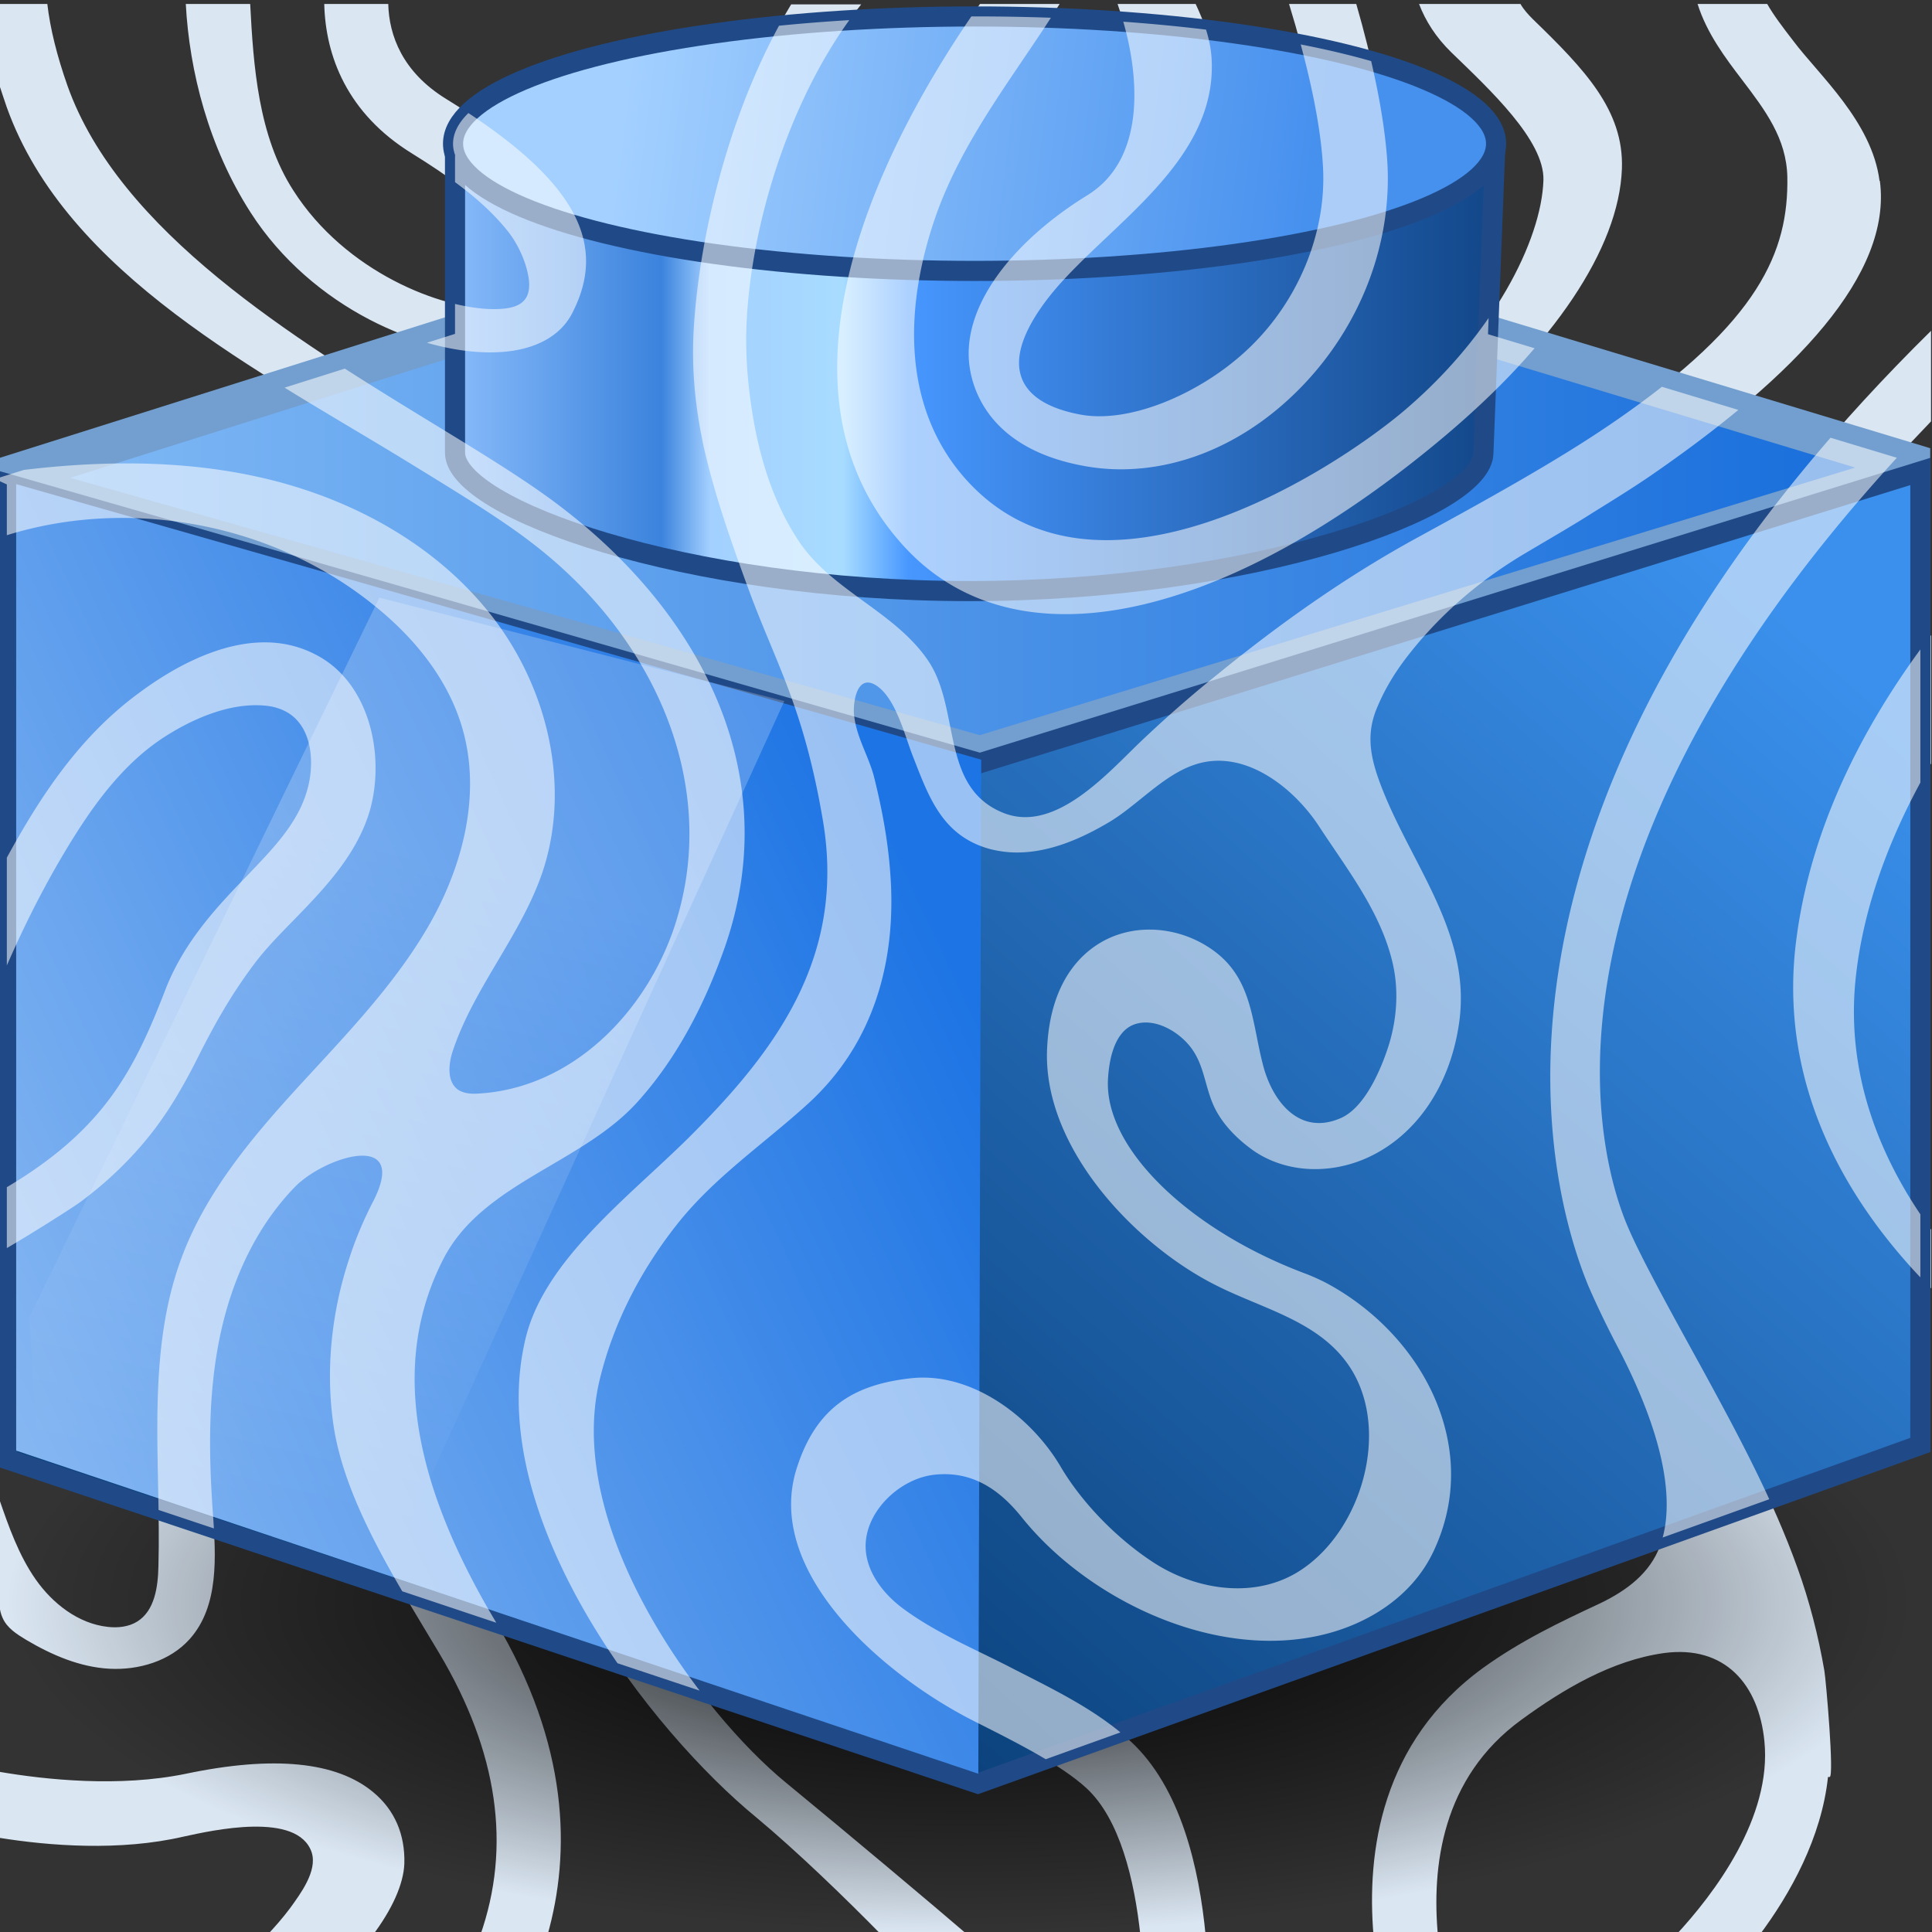
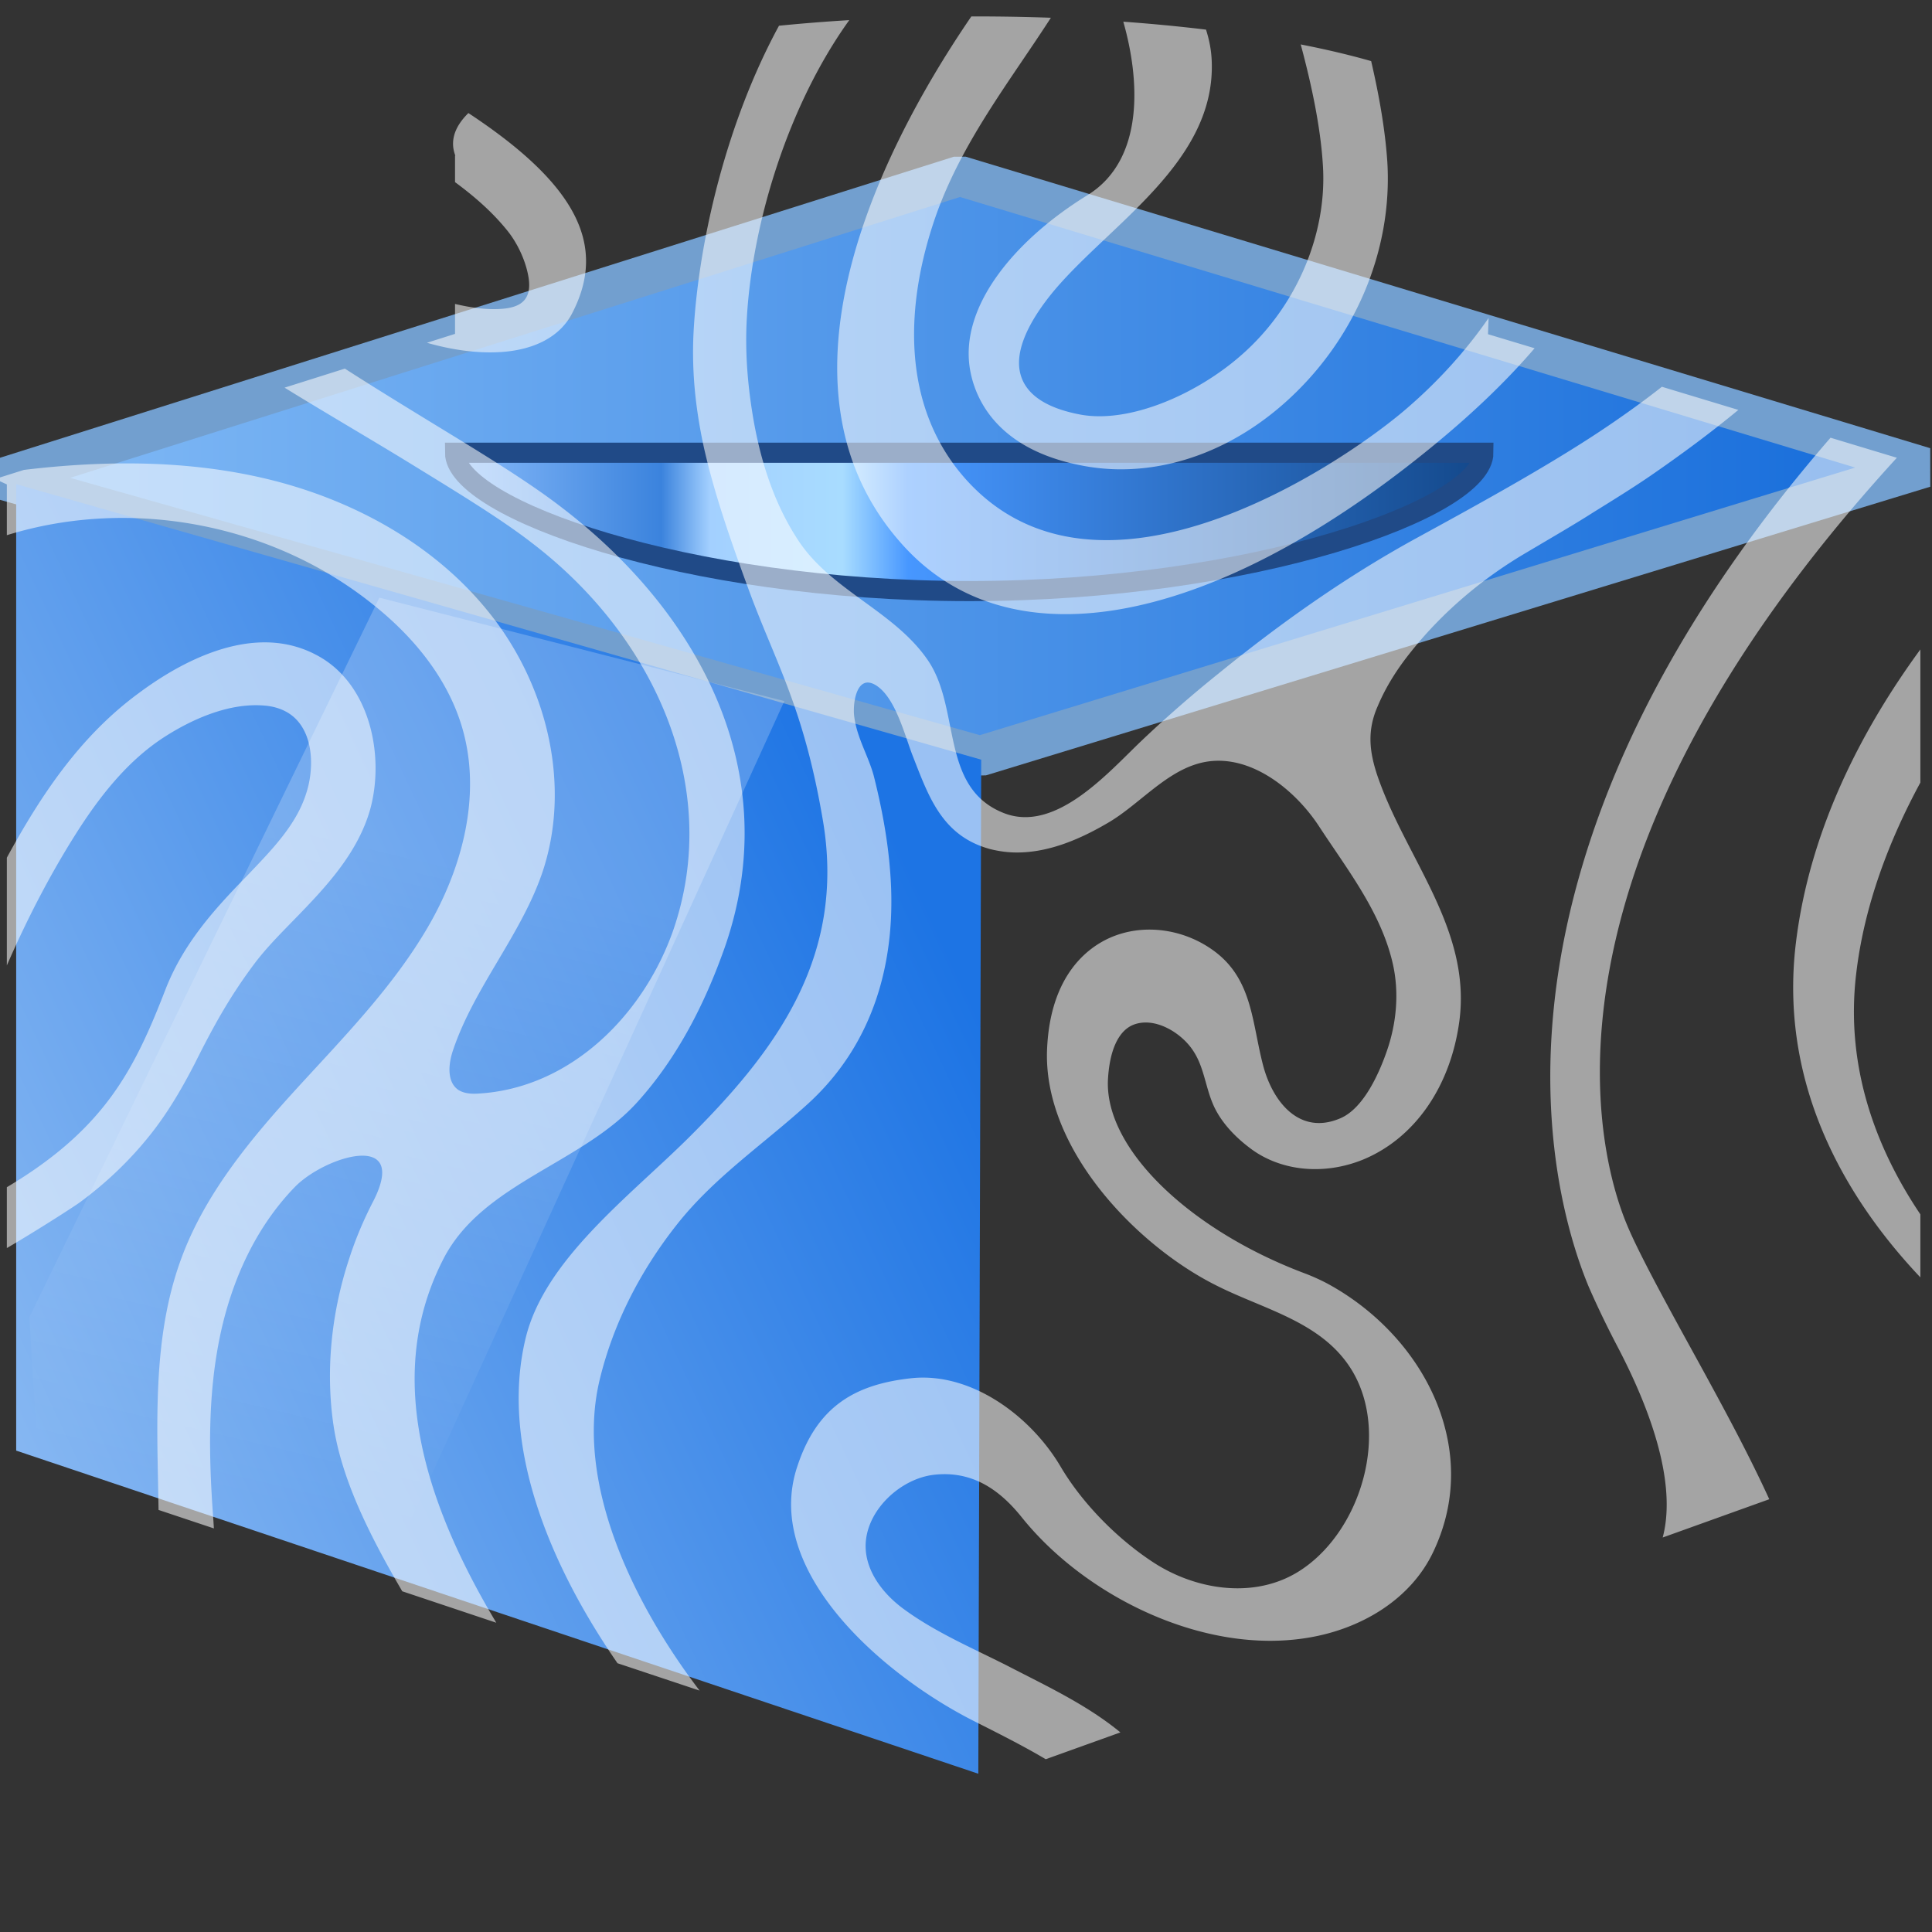
<svg xmlns="http://www.w3.org/2000/svg" xmlns:ns1="http://sodipodi.sourceforge.net/DTD/sodipodi-0.dtd" xmlns:ns2="http://www.inkscape.org/namespaces/inkscape" xmlns:xlink="http://www.w3.org/1999/xlink" viewBox="0 0 48 48" version="1.1" id="svg14" ns1:docname="flow_block_end.svg" ns2:version="1.4.2 (ebf0e940, 2025-05-08)">
  <rect x="0" y="0" width="48" height="48" fill="#333333" stroke="none" />
  <ns1:namedview id="namedview14" pagecolor="#505050" bordercolor="#ffffff" borderopacity="1" ns2:showpageshadow="0" ns2:pageopacity="0" ns2:pagecheckerboard="1" ns2:deskcolor="#505050" ns2:zoom="17.208333" ns2:cx="26.615012" ns2:cy="23.273608" ns2:window-width="2040" ns2:window-height="1219" ns2:window-x="567" ns2:window-y="25" ns2:window-maximized="0" ns2:current-layer="svg14" />
  <defs id="defs5">
    <radialGradient id="radial-gradient" cx="24" cy="24" fx="24" fy="24" r="24" gradientUnits="userSpaceOnUse">
      <stop offset="0" stop-color="#729fcf" id="stop1" />
      <stop offset=".5" stop-color="#3465a4" id="stop2" />
      <stop offset="1" stop-color="#153f7a" id="stop3" />
    </radialGradient>
    <radialGradient id="radial-gradient-2" cx="21.82" cy="27.02" fx="21.82" fy="27.02" r="33.1" gradientTransform="matrix(1, 0, 0, 1, 0, 0)" gradientUnits="userSpaceOnUse">
      <stop offset="0" stop-color="#fdfbdb" id="stop4" />
      <stop offset="1" stop-color="#fae63f" id="stop5" />
    </radialGradient>
    <radialGradient id="radial-gradient-3" r="33.1" xlink:href="#radial-gradient-2" />
    <radialGradient id="radial-gradient-4" r="33.1" xlink:href="#radial-gradient-2" />
    <radialGradient id="radial-gradient-5" cx="20.68" fx="20.68" r="33.08" xlink:href="#radial-gradient-2" />
    <radialGradient id="radial-gradient-6" r="33.1" xlink:href="#radial-gradient-2" />
    <radialGradient id="radial-gradient-7" r="33.1" xlink:href="#radial-gradient-2" />
    <radialGradient id="radial-gradient-8" r="33.1" xlink:href="#radial-gradient-2" />
    <linearGradient ns2:collect="always" xlink:href="#linearGradient6829" id="linearGradient7664" x1="15.733" y1="7.942" x2="32.87" y2="10.949" gradientUnits="userSpaceOnUse" gradientTransform="matrix(0.991,0,0,1.427,-0.002,-9.787)" />
    <linearGradient id="linearGradient6829">
      <stop style="stop-color:#a3d0ff;stop-opacity:1;" offset="0" id="stop6831" />
      <stop style="stop-color:#4690ee;stop-opacity:1;" offset="1" id="stop6833" />
    </linearGradient>
    <linearGradient y2="8.929" x2="37.393" y1="8.929" x1="11.179" gradientTransform="matrix(1.005,0,0,-1.004,-0.178,17.771)" gradientUnits="userSpaceOnUse" id="linearGradient7565" xlink:href="#linearGradient6758-5" ns2:collect="always" />
    <linearGradient id="linearGradient6758-5">
      <stop style="stop-color:#8bbdfb;stop-opacity:1;" offset="0" id="stop6760-5" />
      <stop id="stop6772-1" offset="0.204" style="stop-color:#3b83dd;stop-opacity:1;" />
      <stop id="stop6768-7" offset="0.25" style="stop-color:#a3d0ff;stop-opacity:1;" />
      <stop style="stop-color:#a8dcff;stop-opacity:1;" offset="0.375" id="stop6770-1" />
      <stop id="stop6766-1" offset="0.437" style="stop-color:#4797ff;stop-opacity:1;" />
      <stop style="stop-color:#114586;stop-opacity:1;" offset="1" id="stop6762-5" />
    </linearGradient>
    <linearGradient ns2:collect="always" xlink:href="#linearGradient6804-4" id="linearGradient6810-1" x1="17.323" y1="10.667" x2="16.652" y2="34.345" gradientUnits="userSpaceOnUse" gradientTransform="matrix(0.717,0.15,0,0.717,-3.135,10.698)" />
    <linearGradient id="linearGradient6804-4">
      <stop style="stop-color:#ffffff;stop-opacity:0.216;" offset="0" id="stop6806-2" />
      <stop style="stop-color:#ffffff;stop-opacity:0;" offset="1" id="stop6808-3" />
    </linearGradient>
    <linearGradient ns2:collect="always" xlink:href="#linearGradient7500" id="linearGradient7506" x1="0.714" y1="16.911" x2="24.536" y2="28.089" gradientUnits="userSpaceOnUse" gradientTransform="matrix(1.003,0,0,-1.003,-0.387,53.098)" />
    <linearGradient id="linearGradient7500">
      <stop style="stop-color:#86b7f2;stop-opacity:1;" offset="0" id="stop7502" />
      <stop style="stop-color:#1d74e4;stop-opacity:1;" offset="1" id="stop7504" />
    </linearGradient>
    <linearGradient ns2:collect="always" xlink:href="#linearGradient7510" id="linearGradient7516" x1="24.734" y1="8.905" x2="47.825" y2="34.833" gradientUnits="userSpaceOnUse" gradientTransform="matrix(1.003,0,0,-1.003,-0.387,53.098)" />
    <linearGradient id="linearGradient7510">
      <stop style="stop-color:#0c437e;stop-opacity:1;" offset="0" id="stop7512" />
      <stop style="stop-color:#3a90ec;stop-opacity:1;" offset="1" id="stop7514" />
    </linearGradient>
    <linearGradient ns2:collect="always" xlink:href="#linearGradient6829-4" id="linearGradient7654" x1="-0.163" y1="16.75" x2="48.449" y2="16.75" gradientUnits="userSpaceOnUse" gradientTransform="matrix(1.004,0,0,1,-0.341,-5.172)" />
    <linearGradient id="linearGradient6829-4">
      <stop style="stop-color:#83bbf6;stop-opacity:1;" offset="0" id="stop6831-8" />
      <stop style="stop-color:#146bda;stop-opacity:1;" offset="1" id="stop6833-8" />
    </linearGradient>
    <radialGradient ns2:collect="always" xlink:href="#linearGradient7668" id="radialGradient7674" cx="24.345" cy="39.59" fx="24.345" fy="39.59" r="23.385" gradientTransform="matrix(1.014,0,0,0.351,-0.807,25.928)" gradientUnits="userSpaceOnUse" />
    <linearGradient ns2:collect="always" id="linearGradient7668">
      <stop style="stop-color:#000000;stop-opacity:1;" offset="0" id="stop7670" />
      <stop style="stop-color:#000000;stop-opacity:0;" offset="1" id="stop7672" />
    </linearGradient>
  </defs>
-   <path id="path12" style="isolation:isolate;fill:#dae6f2;fill-opacity:1;font-variation-settings:normal;opacity:1;vector-effect:none;stroke-width:1;stroke-linecap:butt;stroke-linejoin:miter;stroke-miterlimit:4;stroke-dasharray:none;stroke-dashoffset:0;stroke-opacity:1;-inkscape-stroke:none;stop-color:#000000;stop-opacity:1" d="m 46.116,24.189 c -0.31,2.59 0.7,4.77 1.86,6.36 v 1.46 c -1.79,-1.8 -3.82,-4.73 -3.36,-8.57 0.37,-3.08 1.88,-5.72 3.36,-7.66 v 3.19 c -0.9,1.55 -1.64,3.34 -1.86,5.22 z m 1.86,-15.97 c -4.67,4.6 -7.64,9.3 -8.86,13.99 -1.29,4.97 -0.18,8.47 0.35,9.75 0.2,0.46 0.43,0.94 0.69,1.44 1.13,2.14 1.5,3.86 1.09,5 -0.25,0.69 -0.84,1.12 -1.48,1.43 -1.03,0.48 -1.99,0.94 -2.92,1.61 -2.53,1.84 -2.9,4.57 -2.72,6.66 h 1.6 c -0.16,-1.71 0.09,-3.93 2.07,-5.37 1.04,-0.76 2.25,-1.48 3.55,-1.66 1.51,-0.2 2.35,0.78 2.49,2.19 0.19,1.89 -1.24,3.79 -2.22,4.84 h 2.08 c 0.79,-1.05 1.56,-2.45 1.72,-3.95 h 0.04 c 0.12,0.01 -0.09,-2.41 -0.13,-2.64 -0.15,-0.87 -0.37,-1.73 -0.67,-2.56 -0.6,-1.67 -1.44,-3.24 -2.29,-4.8 -0.55,-1.01 -1.59,-2.86 -1.94,-3.71 -0.7,-1.66 -2.89,-9.13 7.55,-19.97 z m -9.89,-7.74 c -0.12,-0.12 -0.23,-0.24 -0.31,-0.38 h -2.52 c 0.16,0.42 0.42,0.83 0.8,1.2 0.96,0.93 2.32,2.19 2.29,3.18 -0.05,1.5 -1.25,3.86 -3.49,5.75 -1.73,1.45 -7.58,5.29 -10.84,1.7 -1.67,-1.85 -1.53,-4.43 -0.74,-6.64 0.71,-1.95 1.99,-3.49 3.05,-5.19 h -1.98 c -2.55,3.62 -5.43,9.56 -1.91,13.45 2.85,3.15 8.14,1.78 13.49,-2.74 2.64,-2.23 4.3,-4.62 4.37,-6.62 0.05,-1.45 -0.93,-2.47 -2.21,-3.71 z m 8.61,4.01 c -0.19,-1.47 -1.51,-2.63 -2.14,-3.47 -0.27,-0.35 -0.49,-0.64 -0.65,-0.92 h -1.73 c 0.23,0.73 0.69,1.34 1.11,1.89 0.57,0.75 1.1,1.45 1.12,2.41 0.03,1.85 -0.69,3.59 -4.29,6.07 -1.39,0.96 -3.17,1.94 -4.89,2.88 -1.76,0.96 -3.4,2.12 -4.96,3.39 -0.66,0.53 -1.3,1.09 -1.91,1.67 -0.82,0.78 -2.13,2.3 -3.42,1.79 -1.59,-0.63 -1.06,-2.58 -1.88,-3.79 -0.83,-1.22 -2.37,-1.72 -3.2,-2.95 -0.63,-0.94 -0.98,-2.06 -1.16,-3.17 -0.13,-0.8 -0.19,-1.61 -0.14,-2.42 0.15,-2.51 1.15,-5.64 2.84,-7.76 h -1.74 c -1.52,2.52 -2.28,5.72 -2.42,8.06 -0.06,1.01 0.04,1.94 0.23,2.85 0,0.01 0.01,0.03 0.01,0.05 0.26,1.17 0.66,2.31 1.11,3.54 0.67,1.84 1.38,2.94 1.86,5.79 0.57,3.4 -1.19,5.74 -3.37,7.9 -1.47,1.45 -3.53,3 -4.01,4.92 -1.11,4.49 3.18,9.85 5.72,11.93 1.02,0.85 2.23,2.02 3.15,2.96 h 2.15 c -0.93,-0.8 -2.99,-2.53 -4.56,-3.82 -2.1,-1.72 -5.54,-6.32 -4.62,-10.04 0.34,-1.39 1.01,-2.68 1.89,-3.8 0.93,-1.19 2.16,-2.01 3.27,-3.02 1.65,-1.5 2.22,-3.57 2.05,-5.76 -0.06,-0.81 -0.21,-1.61 -0.41,-2.4 -0.13,-0.48 -0.41,-0.93 -0.48,-1.44 -0.05,-0.29 0.03,-1.06 0.49,-0.83 0.52,0.27 0.76,1.27 0.96,1.78 0.4,1.02 0.73,2 1.94,2.32 0.21,0.05 0.42,0.08 0.65,0.08 0.82,0 1.61,-0.35 2.3,-0.76 0.7,-0.42 1.33,-1.16 2.11,-1.42 1.23,-0.42 2.47,0.57 3.1,1.54 0.7,1.07 1.54,2.13 1.83,3.41 0.16,0.71 0.09,1.47 -0.15,2.16 -0.19,0.55 -0.58,1.44 -1.17,1.68 -1,0.42 -1.66,-0.41 -1.9,-1.3 -0.28,-1.05 -0.26,-2.12 -1.18,-2.83 -0.74,-0.57 -1.77,-0.74 -2.63,-0.36 -0.54,0.24 -1.47,0.91 -1.56,2.73 -0.13,2.49 2.21,4.9 4.17,5.89 1.21,0.62 2.67,0.91 3.41,2.14 0.92,1.54 0.23,3.91 -1.22,4.91 -1.12,0.78 -2.63,0.56 -3.72,-0.15 -0.89,-0.58 -1.77,-1.47 -2.31,-2.39 -0.74,-1.25 -2.21,-2.34 -3.69,-2.19 -1.41,0.15 -2.36,0.7 -2.85,2.2 -0.87,2.61 2.17,5.21 4.43,6.34 1.05,0.53 2.13,1.07 2.76,1.65 0.82,0.76 1.19,2.26 1.34,3.68 h 1.62 c -0.16,-1.7 -0.62,-3.7 -1.87,-4.85 -0.89,-0.82 -2.01,-1.33 -3.07,-1.88 -0.87,-0.44 -1.81,-0.84 -2.6,-1.43 -0.49,-0.37 -0.9,-0.91 -0.91,-1.52 -0.01,-0.89 0.86,-1.7 1.71,-1.79 0.93,-0.1 1.61,0.36 2.17,1.06 1.59,1.98 4.54,3.42 7.11,2.99 1.29,-0.21 2.55,-0.93 3.12,-2.15 0.49,-1.04 0.54,-2.1 0.28,-3.08 -0.39,-1.49 -1.5,-2.8 -2.92,-3.57 -0.17,-0.09 -0.35,-0.17 -0.53,-0.24 -2.87,-1.07 -5.01,-3.1 -4.92,-4.83 0.04,-0.71 0.25,-1.19 0.61,-1.35 0.54,-0.23 1.22,0.19 1.51,0.64 0.26,0.39 0.3,0.87 0.48,1.3 0.18,0.44 0.54,0.82 0.91,1.1 0.76,0.59 1.85,0.7 2.83,0.3 1.28,-0.53 2.17,-1.81 2.39,-3.43 0.31,-2.3 -1.34,-4.06 -2.04,-6.12 -0.2,-0.6 -0.25,-1.12 0.01,-1.71 0.21,-0.5 0.5,-0.95 0.84,-1.37 0.79,-0.99 1.79,-1.83 2.89,-2.47 0.57,-0.34 1.13,-0.66 1.63,-0.98 0.5,-0.31 1,-0.62 1.45,-0.93 3.58,-2.47 5.97,-4.98 5.67,-7.3 z m -14.79,5.53 c -1.21,1.07 -2.64,1.64 -4.06,1.64 -0.32,0 -0.65,-0.03 -0.96,-0.09 -2.11,-0.4 -2.65,-1.65 -2.78,-2.36 -0.29,-1.57 1.09,-3.24 2.91,-4.36 1.59,-0.98 1.25,-3.34 0.75,-4.75 h 1.94 c 0.21,0.45 0.38,0.9 0.4,1.42 0.1,2.49 -2.49,4.02 -3.9,5.68 -0.42,0.5 -1,1.33 -0.87,2.02 0.1,0.54 0.6,0.91 1.5,1.08 1.22,0.23 2.9,-0.5 4.01,-1.48 1.36,-1.19 2.13,-3 2.02,-4.71 -0.07,-1.18 -0.41,-2.61 -0.84,-4.01 h 1.67 c 0.39,1.35 0.69,2.73 0.77,3.91 0.14,2.23 -0.82,4.47 -2.56,6.01 z m -13.9,13.52 c -0.49,1.39 -1.17,2.73 -2.16,3.83 -1.39,1.55 -3.86,2.02 -4.83,3.91 -1.27,2.47 -0.85,5.4 1.28,8.98 1.85,3.1 1.89,5.77 1.3,7.84 h -1.67 c 0.79,-2.23 0.44,-4.58 -1.01,-7.02 -1.01,-1.7 -2.37,-3.76 -2.64,-5.73 -0.19,-1.37 -0.03,-2.78 0.4,-4.08 0.16,-0.5 0.37,-0.99 0.61,-1.45 0.87,-1.74 -1.22,-1.09 -1.96,-0.33 -1,1.03 -1.6,2.39 -1.88,3.8 -0.28,1.41 -0.26,2.85 -0.16,4.28 0.08,1.09 0.16,2.33 -0.57,3.15 -0.49,0.55 -1.27,0.78 -2,0.74 -0.73,-0.04 -1.43,-0.34 -2.07,-0.72 -0.23,-0.14 -0.47,-0.29 -0.58,-0.54 -0.09,-0.19 -0.09,-0.41 -0.09,-0.62 v -2.35 c 0.24,0.7 0.49,1.41 0.91,2.01 0.42,0.6 1.06,1.1 1.79,1.18 0.25,0.03 0.52,0 0.73,-0.13 0.44,-0.27 0.52,-0.87 0.53,-1.38 0.07,-2.56 -0.32,-5.21 0.56,-7.62 0.59,-1.62 1.72,-2.98 2.88,-4.25 1.16,-1.27 2.38,-2.51 3.25,-4 0.87,-1.49 1.34,-3.3 0.86,-4.95 -0.36,-1.24 -1.22,-2.28 -2.23,-3.08 -2.56,-2.05 -6.17,-2.69 -9.28,-1.65 l -0.02,-1.6 c 2.22,-0.32 4.5,-0.38 6.67,0.14 2.17,0.52 4.25,1.66 5.62,3.44 1.37,1.78 1.94,4.21 1.23,6.33 -0.53,1.56 -1.69,2.85 -2.22,4.42 -0.12,0.35 -0.16,0.81 0.15,1 0.14,0.08 0.31,0.09 0.47,0.08 2.31,-0.13 4.12,-1.97 4.85,-4.06 1.21,-3.51 -0.42,-7.26 -3.51,-9.62 -0.76,-0.59 -1.81,-1.23 -3.03,-1.98 C 6.486,9.239 1.656,6.829 0.166,2.659 c -0.07,-0.2 -0.13,-0.39 -0.19,-0.57 V 0.099 H 1.176 c 0.07,0.61 0.24,1.29 0.5,2.03 1.29,3.63 5.63,6.28 9.11,8.41 1.26,0.77 2.34,1.43 3.17,2.07 3.4,2.6 5.57,6.57 4.05,10.93 z M 6.226,5.279 c -1.04,-1.62 -1.52,-3.5 -1.61,-5.18 h 1.6 c 0.08,1.54 0.2,3.28 1.07,4.63 1.3,2.04 3.69,2.95 4.98,2.95 0.55,0 0.95,-0.13 0.87,-0.75 -0.06,-0.42 -0.27,-0.88 -0.54,-1.21 -0.63,-0.78 -1.5,-1.37 -2.35,-1.9 -1.63,-1 -2.16,-2.44 -2.19,-3.72 h 1.59 c 0.02,0.78 0.35,1.69 1.44,2.36 3.19,1.96 4.04,3.56 3.13,5.32 -0.3,0.59 -0.96,0.93 -1.84,0.97 -1.86,0.09 -4.63,-1.1 -6.15,-3.47 z M 10.046,46.299 c -0.02,0.52 -0.31,1.15 -0.8,1.8 h -2.63 c 0.21,-0.22 0.41,-0.45 0.59,-0.69 0.26,-0.36 0.68,-0.92 0.54,-1.38 -0.34,-1.04 -2.49,-0.55 -3.18,-0.4 -1.59,0.37 -3.35,0.23 -4.59,0.03 v -1.64 c 1.17,0.2 2.99,0.39 4.64,0.05 2.19,-0.46 3.75,-0.3 4.66,0.46 0.53,0.44 0.79,1.05 0.77,1.77 z m -0.85,-26.19 c -0.31,1.09 -1.1,1.93 -1.87,2.72 -0.35,0.36 -0.71,0.72 -1.01,1.12 -0.62,0.83 -1.02,1.56 -1.48,2.48 -0.32,0.62 -0.67,1.22 -1.1,1.76 -0.5,0.63 -1.08,1.18 -1.71,1.65 -0.15,0.12 -1.34,0.88 -2.05,1.28 v -1.51 c 2.6,-1.49 3.35,-3 4.14,-5.04 0.47,-1.2 1.31,-2.08 2.06,-2.85 0.56,-0.59 1.18,-1.21 1.43,-2 0.19,-0.57 0.2,-1.4 -0.26,-1.86 -0.21,-0.21 -0.5,-0.31 -0.79,-0.33 -0.86,-0.07 -1.77,0.33 -2.47,0.78 -0.87,0.56 -1.54,1.39 -2.1,2.25 -0.79,1.22 -1.45,2.54 -2.01,3.88 v -2.77 c 0.89,-1.68 1.9,-3.29 3.46,-4.44 1.22,-0.91 2.94,-1.74 4.42,-0.96 1.33,0.69 1.71,2.49 1.34,3.84 z" />
-   <ellipse style="color:#000000;display:inline;overflow:visible;visibility:visible;fill:url(#radialGradient7674);fill-opacity:1;fill-rule:nonzero;stroke:none;stroke-width:0.5;stroke-linecap:butt;stroke-linejoin:bevel;stroke-miterlimit:4;stroke-dasharray:none;stroke-dashoffset:0;stroke-opacity:1;marker:none;enable-background:accumulate" id="path7666" cx="23.879" cy="39.823" rx="23.713" ry="8.207" />
  <path id="path7493" style="fill:url(#linearGradient7654);fill-opacity:1;stroke:#729fcf;stroke-width:1;stroke-linecap:butt;stroke-linejoin:bevel;stroke-miterlimit:4;stroke-dasharray:none;stroke-opacity:1" d="M 24.348,18.786 -0.002,11.898 23.847,4.371 47.811,11.614 Z" ns2:connector-curvature="0" ns1:nodetypes="ccccc" />
-   <path style="fill:url(#linearGradient7516);fill-opacity:1;stroke:#204a87;stroke-width:0.5;stroke-linecap:butt;stroke-linejoin:miter;stroke-miterlimit:4;stroke-dasharray:none;stroke-opacity:1" d="M 0.171,36.254 24.295,44.312 47.711,35.899 V 11.713 L 24.346,18.96 0.171,12.017 Z" id="path6977" ns2:connector-curvature="0" ns1:nodetypes="ccccccc" />
  <path style="fill:url(#linearGradient7506);fill-opacity:1;stroke:none" d="m 0.402,12.028 0,24.012 23.904,8.028 0.072,-25.194 z" id="path7498" ns2:connector-curvature="0" ns1:nodetypes="ccccc" />
  <path style="fill:url(#linearGradient6810-1);fill-opacity:1;stroke:none" d="M 0.972,36.696 0.729,32.729 9.425,14.849 19.487,17.418 9.566,39.173 Z" id="path6802" ns2:connector-curvature="0" ns1:nodetypes="cccccc" />
-   <path style="color:#000000;display:inline;overflow:visible;visibility:visible;fill:url(#linearGradient7565);fill-opacity:1;fill-rule:nonzero;stroke:#204a87;stroke-width:0.5;stroke-linecap:butt;stroke-linejoin:miter;stroke-miterlimit:4;stroke-dashoffset:0;stroke-opacity:1;marker:none;enable-background:accumulate" d="m 11.305,11.248 c 0,1.386 5.719,3.437 12.775,3.437 7.055,0 12.775,-2.052 12.775,-3.437 L 37.141,3.865 H 11.305 Z" id="path6751" ns2:connector-curvature="0" ns1:nodetypes="sscccs" />
-   <ellipse style="color:#000000;display:inline;overflow:visible;visibility:visible;fill:url(#linearGradient7664);fill-opacity:1;stroke:#204a87;stroke-width:0.5;stroke-linecap:butt;stroke-linejoin:bevel;stroke-miterlimit:4;stroke-dasharray:none;stroke-dashoffset:0;stroke-opacity:1;marker:none;enable-background:accumulate" id="path7656" cx="24.213" cy="3.57" rx="12.957" ry="3.161" />
+   <path style="color:#000000;display:inline;overflow:visible;visibility:visible;fill:url(#linearGradient7565);fill-opacity:1;fill-rule:nonzero;stroke:#204a87;stroke-width:0.5;stroke-linecap:butt;stroke-linejoin:miter;stroke-miterlimit:4;stroke-dashoffset:0;stroke-opacity:1;marker:none;enable-background:accumulate" d="m 11.305,11.248 c 0,1.386 5.719,3.437 12.775,3.437 7.055,0 12.775,-2.052 12.775,-3.437 H 11.305 Z" id="path6751" ns2:connector-curvature="0" ns1:nodetypes="sscccs" />
  <path id="path1" style="fill:#ffffff;fill-opacity:0.553;stroke:none;stroke-width:1;stroke-linecap:butt;stroke-linejoin:bevel;stroke-miterlimit:4;stroke-dasharray:none;stroke-opacity:1" d="M 24.133 0.408 C 21.641 4.05 19.014 9.768 22.436 13.549 C 25.286 16.699 30.576 15.329 35.926 10.809 C 36.765 10.1 37.506 9.376 38.127 8.652 L 36.969 8.303 L 36.984 7.9 C 36.435 8.696 35.723 9.497 34.855 10.229 C 33.125 11.679 27.276 15.52 24.016 11.93 C 22.346 10.08 22.487 7.499 23.277 5.289 C 23.939 3.471 25.097 2.009 26.109 0.441 A 12.957 3.161 0 0 0 24.213 0.408 A 12.957 3.161 0 0 0 24.133 0.408 z M 21.1 0.5 A 12.957 3.161 0 0 0 19.354 0.639 C 18.035 3.066 17.367 5.991 17.236 8.17 C 17.176 9.18 17.277 10.11 17.467 11.02 L 17.467 11.021 L 17.467 11.023 C 17.469 11.034 17.477 11.051 17.477 11.068 C 17.737 12.238 18.136 13.379 18.586 14.609 C 19.256 16.449 19.967 17.548 20.447 20.398 C 21.017 23.798 19.256 26.139 17.076 28.299 C 15.606 29.749 13.546 31.299 13.066 33.219 C 12.403 35.904 13.67 38.9 15.34 41.32 L 15.34 41.322 L 17.381 42.002 C 15.727 39.83 14.268 36.829 14.906 34.25 C 15.246 32.86 15.917 31.569 16.797 30.449 C 17.727 29.259 18.956 28.44 20.066 27.43 C 21.716 25.93 22.287 23.86 22.117 21.67 C 22.057 20.86 21.907 20.06 21.707 19.27 C 21.577 18.79 21.297 18.34 21.227 17.83 C 21.177 17.54 21.257 16.77 21.717 17 C 22.237 17.27 22.476 18.269 22.676 18.779 C 23.076 19.799 23.407 20.78 24.617 21.1 C 24.827 21.15 25.036 21.18 25.266 21.18 C 26.086 21.18 26.876 20.83 27.566 20.42 C 28.266 20 28.896 19.26 29.676 19 C 30.906 18.58 32.147 19.569 32.777 20.539 C 33.477 21.609 34.315 22.669 34.605 23.949 C 34.765 24.659 34.697 25.419 34.457 26.109 C 34.267 26.659 33.877 27.549 33.287 27.789 C 32.287 28.209 31.627 27.38 31.387 26.49 C 31.107 25.44 31.127 24.37 30.207 23.66 C 29.467 23.09 28.436 22.919 27.576 23.299 C 27.036 23.539 26.106 24.209 26.016 26.029 C 25.886 28.519 28.226 30.93 30.186 31.92 C 31.396 32.54 32.856 32.829 33.596 34.059 C 34.516 35.599 33.827 37.969 32.377 38.969 C 31.257 39.749 29.746 39.528 28.656 38.818 C 27.766 38.238 26.886 37.35 26.346 36.43 C 25.606 35.18 24.136 34.09 22.656 34.24 C 21.246 34.39 20.297 34.939 19.807 36.439 C 18.937 39.049 21.976 41.649 24.236 42.779 C 24.838 43.083 25.45 43.391 25.98 43.707 C 25.981 43.707 25.982 43.707 25.982 43.707 L 27.836 43.041 C 26.992 42.346 25.978 41.878 25.016 41.379 C 24.146 40.939 23.206 40.539 22.416 39.949 C 21.926 39.579 21.516 39.04 21.506 38.43 C 21.496 37.54 22.367 36.729 23.217 36.639 C 24.147 36.539 24.827 36.999 25.387 37.699 C 26.977 39.679 29.926 41.119 32.496 40.689 C 33.786 40.479 35.047 39.759 35.617 38.539 C 36.107 37.499 36.156 36.439 35.896 35.459 C 35.506 33.969 34.397 32.659 32.977 31.889 C 32.807 31.799 32.627 31.718 32.447 31.648 C 29.577 30.578 27.437 28.548 27.527 26.818 C 27.567 26.108 27.777 25.629 28.137 25.469 C 28.677 25.239 29.356 25.659 29.646 26.109 C 29.906 26.499 29.947 26.98 30.127 27.41 C 30.307 27.85 30.667 28.23 31.037 28.51 C 31.797 29.1 32.887 29.209 33.867 28.809 C 35.147 28.279 36.036 26.999 36.256 25.379 C 36.566 23.079 34.917 21.32 34.217 19.26 C 34.017 18.66 33.967 18.139 34.227 17.549 C 34.437 17.049 34.726 16.6 35.066 16.18 C 35.856 15.19 36.857 14.349 37.957 13.709 C 38.527 13.369 39.086 13.049 39.586 12.729 C 40.086 12.419 40.587 12.109 41.037 11.799 C 41.816 11.261 42.538 10.723 43.189 10.184 L 41.289 9.609 C 40.937 9.887 40.548 10.172 40.117 10.469 C 38.727 11.429 36.947 12.41 35.227 13.35 C 33.467 14.31 31.826 15.47 30.266 16.74 C 29.606 17.27 28.965 17.83 28.355 18.41 C 27.535 19.19 26.226 20.709 24.936 20.199 C 23.346 19.569 23.877 17.62 23.057 16.41 C 22.227 15.19 20.685 14.689 19.855 13.459 C 19.225 12.519 18.877 11.399 18.697 10.289 C 18.567 9.489 18.507 8.679 18.557 7.869 C 18.698 5.509 19.589 2.601 21.1 0.5 z M 27.908 0.539 C 28.315 1.959 28.45 3.966 27.016 4.85 C 25.196 5.97 23.815 7.639 24.105 9.209 C 24.235 9.919 24.777 11.168 26.887 11.568 C 27.197 11.628 27.526 11.66 27.846 11.66 C 29.266 11.66 30.696 11.09 31.906 10.02 C 33.646 8.48 34.607 6.24 34.467 4.01 C 34.415 3.242 34.269 2.391 34.066 1.518 A 12.957 3.161 0 0 0 32.316 1.104 C 32.603 2.168 32.814 3.211 32.867 4.109 C 32.977 5.819 32.206 7.628 30.846 8.818 C 29.736 9.798 28.056 10.529 26.836 10.299 C 25.936 10.129 25.436 9.759 25.336 9.219 C 25.206 8.529 25.787 7.699 26.207 7.199 C 27.617 5.539 30.205 4.01 30.105 1.52 C 30.095 1.242 30.042 0.984 29.963 0.736 A 12.957 3.161 0 0 0 27.908 0.539 z M 11.637 2.809 A 12.957 3.161 0 0 0 11.256 3.57 A 12.957 3.161 0 0 0 11.312 3.865 L 11.305 3.865 L 11.305 4.525 C 11.782 4.876 12.229 5.265 12.596 5.719 C 12.866 6.049 13.077 6.51 13.137 6.93 C 13.217 7.55 12.816 7.68 12.266 7.68 C 11.989 7.68 11.662 7.637 11.305 7.551 L 11.305 8.295 L 10.607 8.516 C 11.238 8.697 11.845 8.776 12.377 8.75 C 13.257 8.71 13.917 8.369 14.217 7.779 C 15.072 6.125 14.373 4.612 11.637 2.809 z M 8.568 9.158 L 7.07 9.631 C 8.133 10.287 9.199 10.904 10.186 11.51 C 11.406 12.26 12.457 12.9 13.217 13.49 C 16.307 15.85 17.937 19.599 16.727 23.109 C 15.997 25.199 14.187 27.04 11.877 27.17 C 11.717 27.18 11.546 27.17 11.406 27.09 C 11.096 26.9 11.136 26.44 11.256 26.09 C 11.786 24.52 12.947 23.23 13.477 21.67 C 14.187 19.55 13.616 17.12 12.246 15.34 C 10.876 13.56 8.797 12.418 6.627 11.898 C 4.666 11.429 2.615 11.433 0.6 11.674 L 0.596 11.674 L -0.041 11.875 L -0.041 11.938 L 0.17 12.035 L 0.17 13.297 C 3.235 12.346 6.749 13.002 9.256 15.01 C 10.266 15.81 11.126 16.85 11.486 18.09 C 11.966 19.74 11.497 21.549 10.627 23.039 C 9.757 24.529 8.537 25.769 7.377 27.039 C 6.217 28.309 5.086 29.669 4.496 31.289 C 3.775 33.263 3.907 35.399 3.939 37.514 L 5.314 37.973 C 5.306 37.837 5.297 37.701 5.287 37.568 C 5.187 36.138 5.167 34.699 5.447 33.289 C 5.727 31.879 6.326 30.52 7.326 29.49 C 8.066 28.73 10.157 28.078 9.287 29.818 C 9.047 30.278 8.836 30.77 8.676 31.27 C 8.246 32.57 8.087 33.98 8.277 35.35 C 8.47 36.754 9.216 38.203 9.994 39.535 L 12.33 40.316 C 12.319 40.298 12.308 40.279 12.297 40.26 C 10.167 36.68 9.746 33.749 11.016 31.279 C 11.986 29.389 14.456 28.919 15.846 27.369 C 16.836 26.269 17.516 24.929 18.006 23.539 C 19.526 19.179 17.357 15.209 13.957 12.609 C 13.127 11.969 12.047 11.309 10.787 10.539 C 10.073 10.102 9.321 9.643 8.568 9.158 z M 45.479 10.875 C 42.232 14.621 40.103 18.418 39.117 22.209 C 37.827 27.179 38.937 30.679 39.467 31.959 C 39.667 32.419 39.896 32.898 40.156 33.398 C 41.222 35.417 41.612 37.062 41.309 38.199 L 43.957 37.248 C 43.474 36.194 42.923 35.168 42.367 34.148 C 41.817 33.138 40.776 31.289 40.426 30.439 C 39.745 28.826 37.658 21.723 47.127 11.373 L 45.479 10.875 z M 6.422 15.963 C 5.351 16.016 4.274 16.603 3.436 17.229 C 1.987 18.296 1.014 19.76 0.17 21.309 L 0.17 23.986 C 0.687 22.802 1.286 21.641 1.986 20.559 C 2.546 19.699 3.216 18.869 4.086 18.309 C 4.786 17.859 5.697 17.459 6.557 17.529 C 6.847 17.549 7.136 17.649 7.346 17.859 C 7.806 18.319 7.795 19.149 7.605 19.719 C 7.355 20.509 6.736 21.129 6.176 21.719 C 5.426 22.489 4.587 23.368 4.117 24.568 C 3.347 26.557 2.614 28.042 0.17 29.496 L 0.17 31.008 C 0.884 30.592 1.89 29.949 2.027 29.84 C 2.657 29.37 3.236 28.819 3.736 28.189 C 4.166 27.649 4.516 27.05 4.836 26.43 C 5.296 25.51 5.696 24.779 6.316 23.949 C 6.616 23.549 6.976 23.19 7.326 22.83 C 8.096 22.04 8.887 21.199 9.197 20.109 C 9.567 18.759 9.185 16.96 7.855 16.27 C 7.393 16.026 6.909 15.939 6.422 15.963 z M 47.711 16.135 C 46.32 18.037 44.965 20.544 44.617 23.439 C 44.18 27.091 45.993 29.92 47.711 31.736 L 47.711 30.17 C 46.668 28.62 45.831 26.579 46.117 24.189 C 46.315 22.498 46.933 20.88 47.711 19.443 L 47.711 16.135 z " />
</svg>